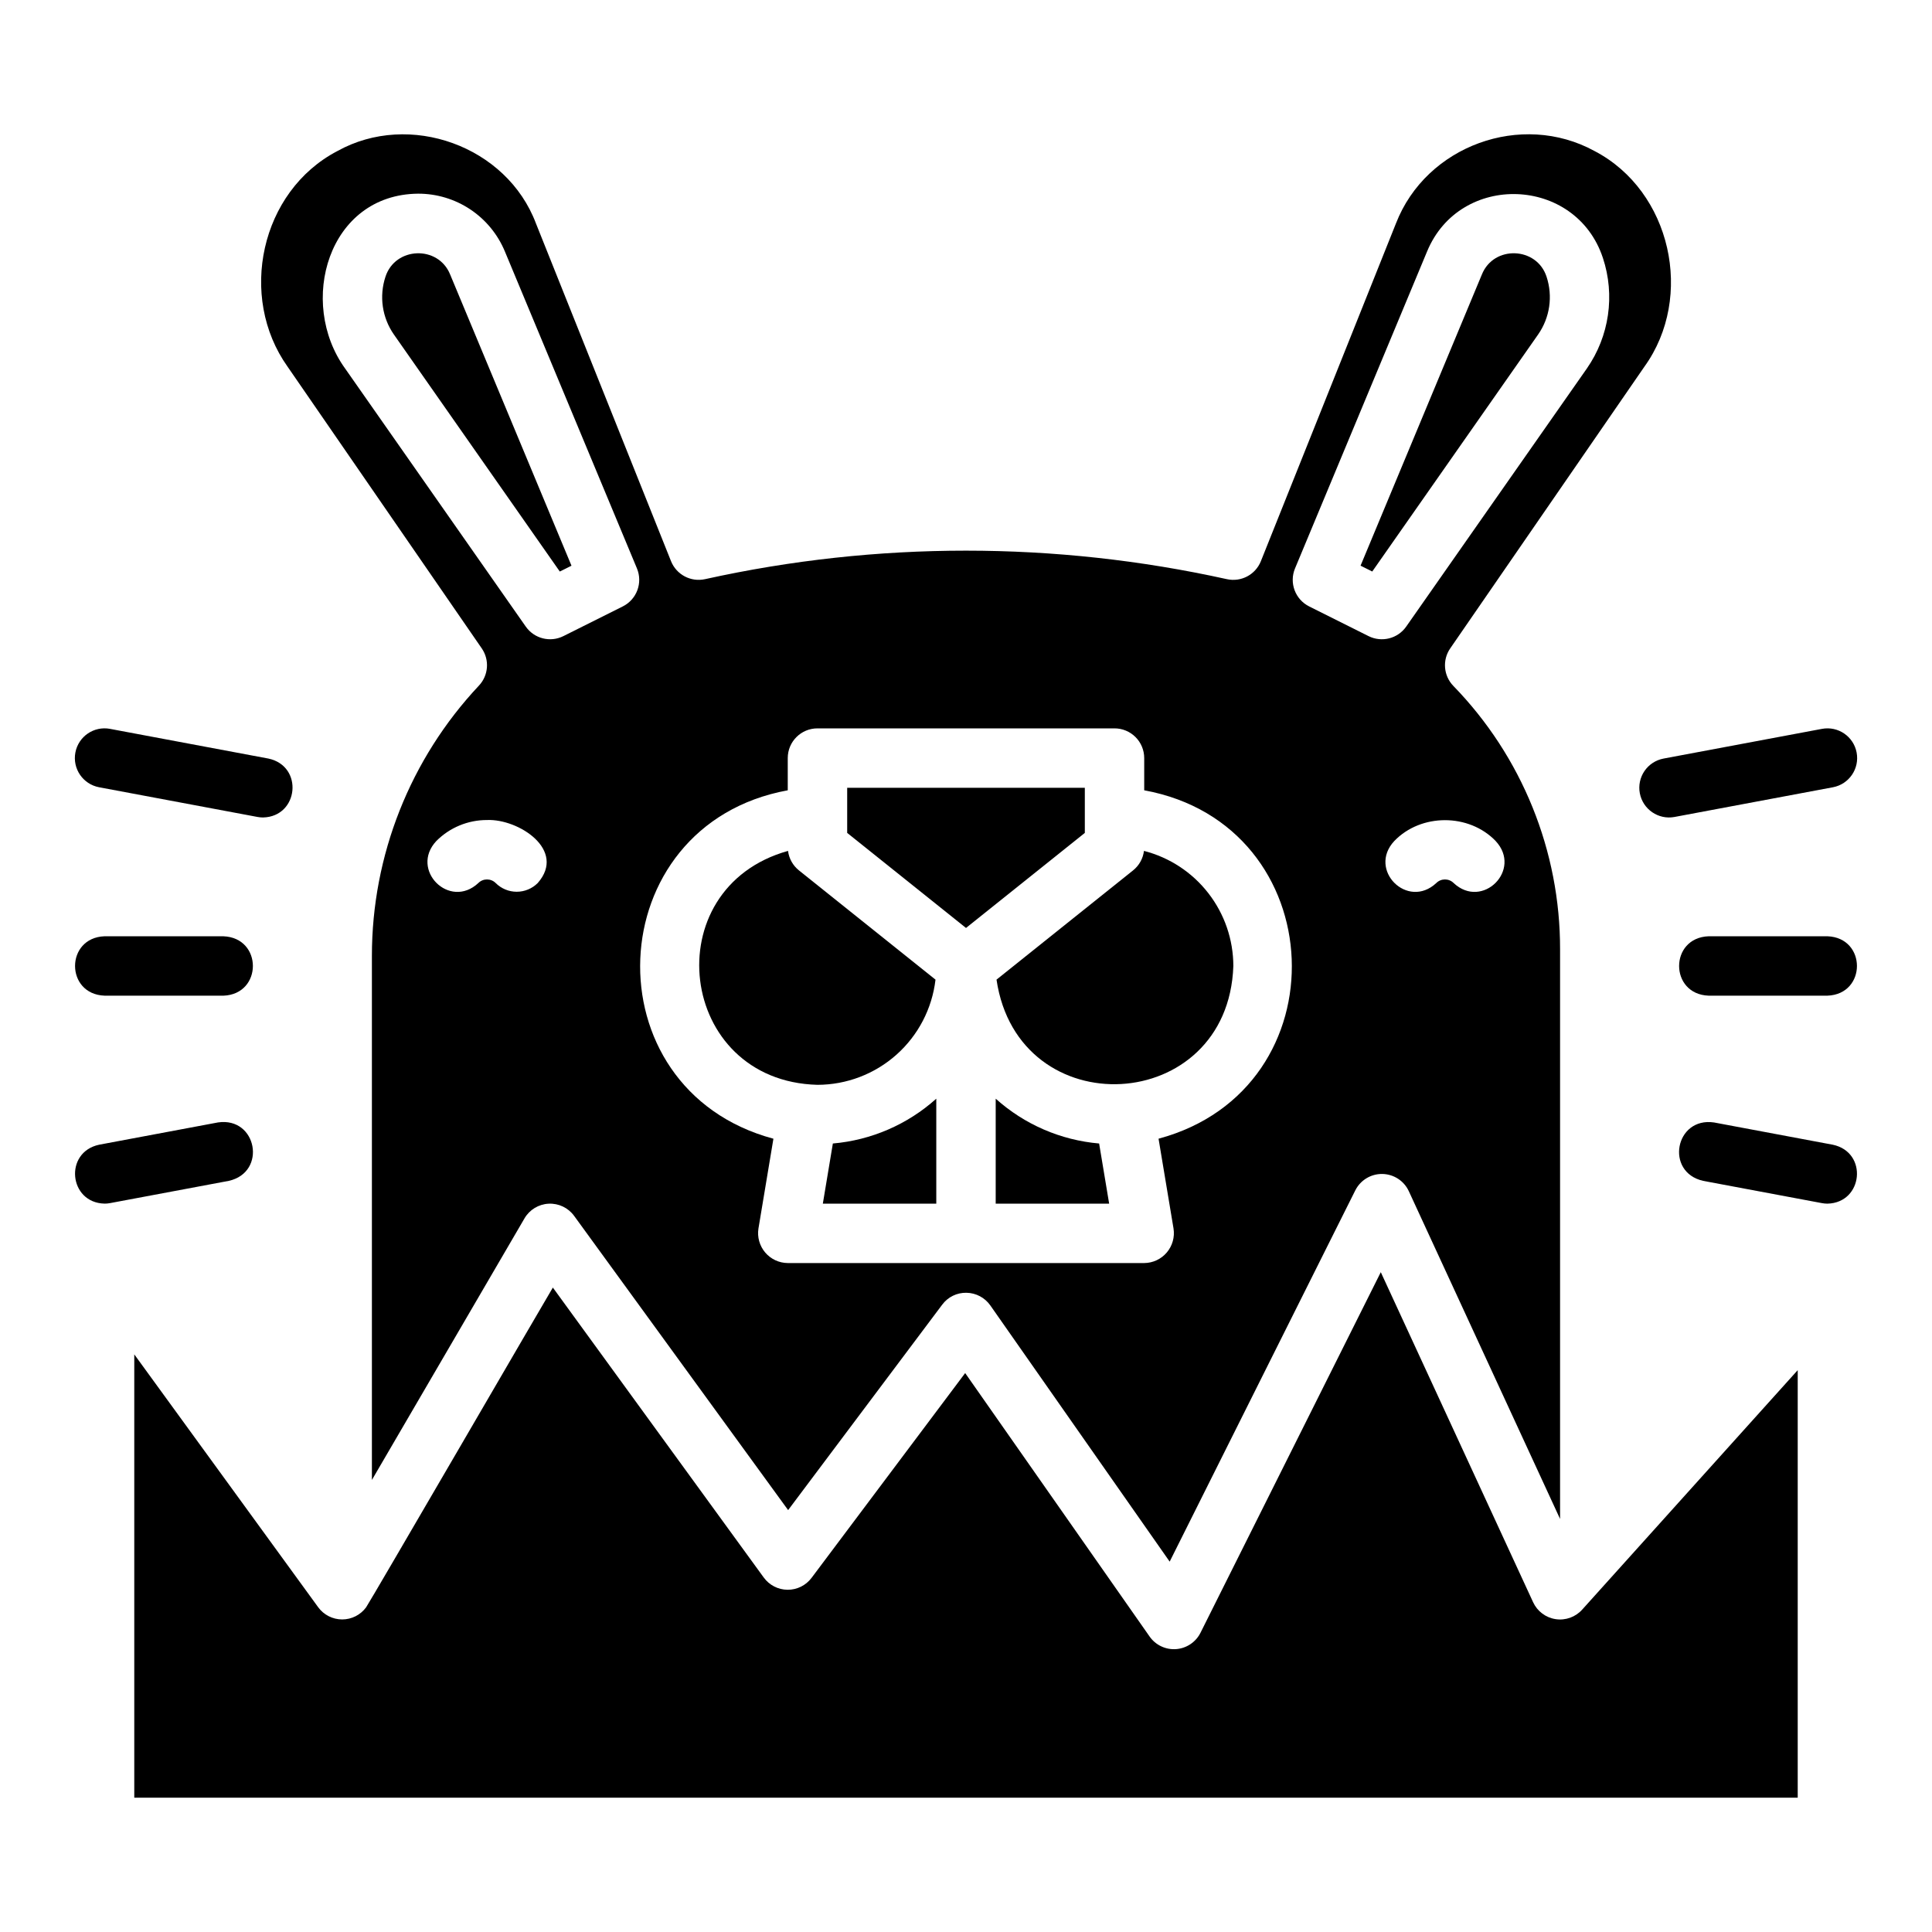
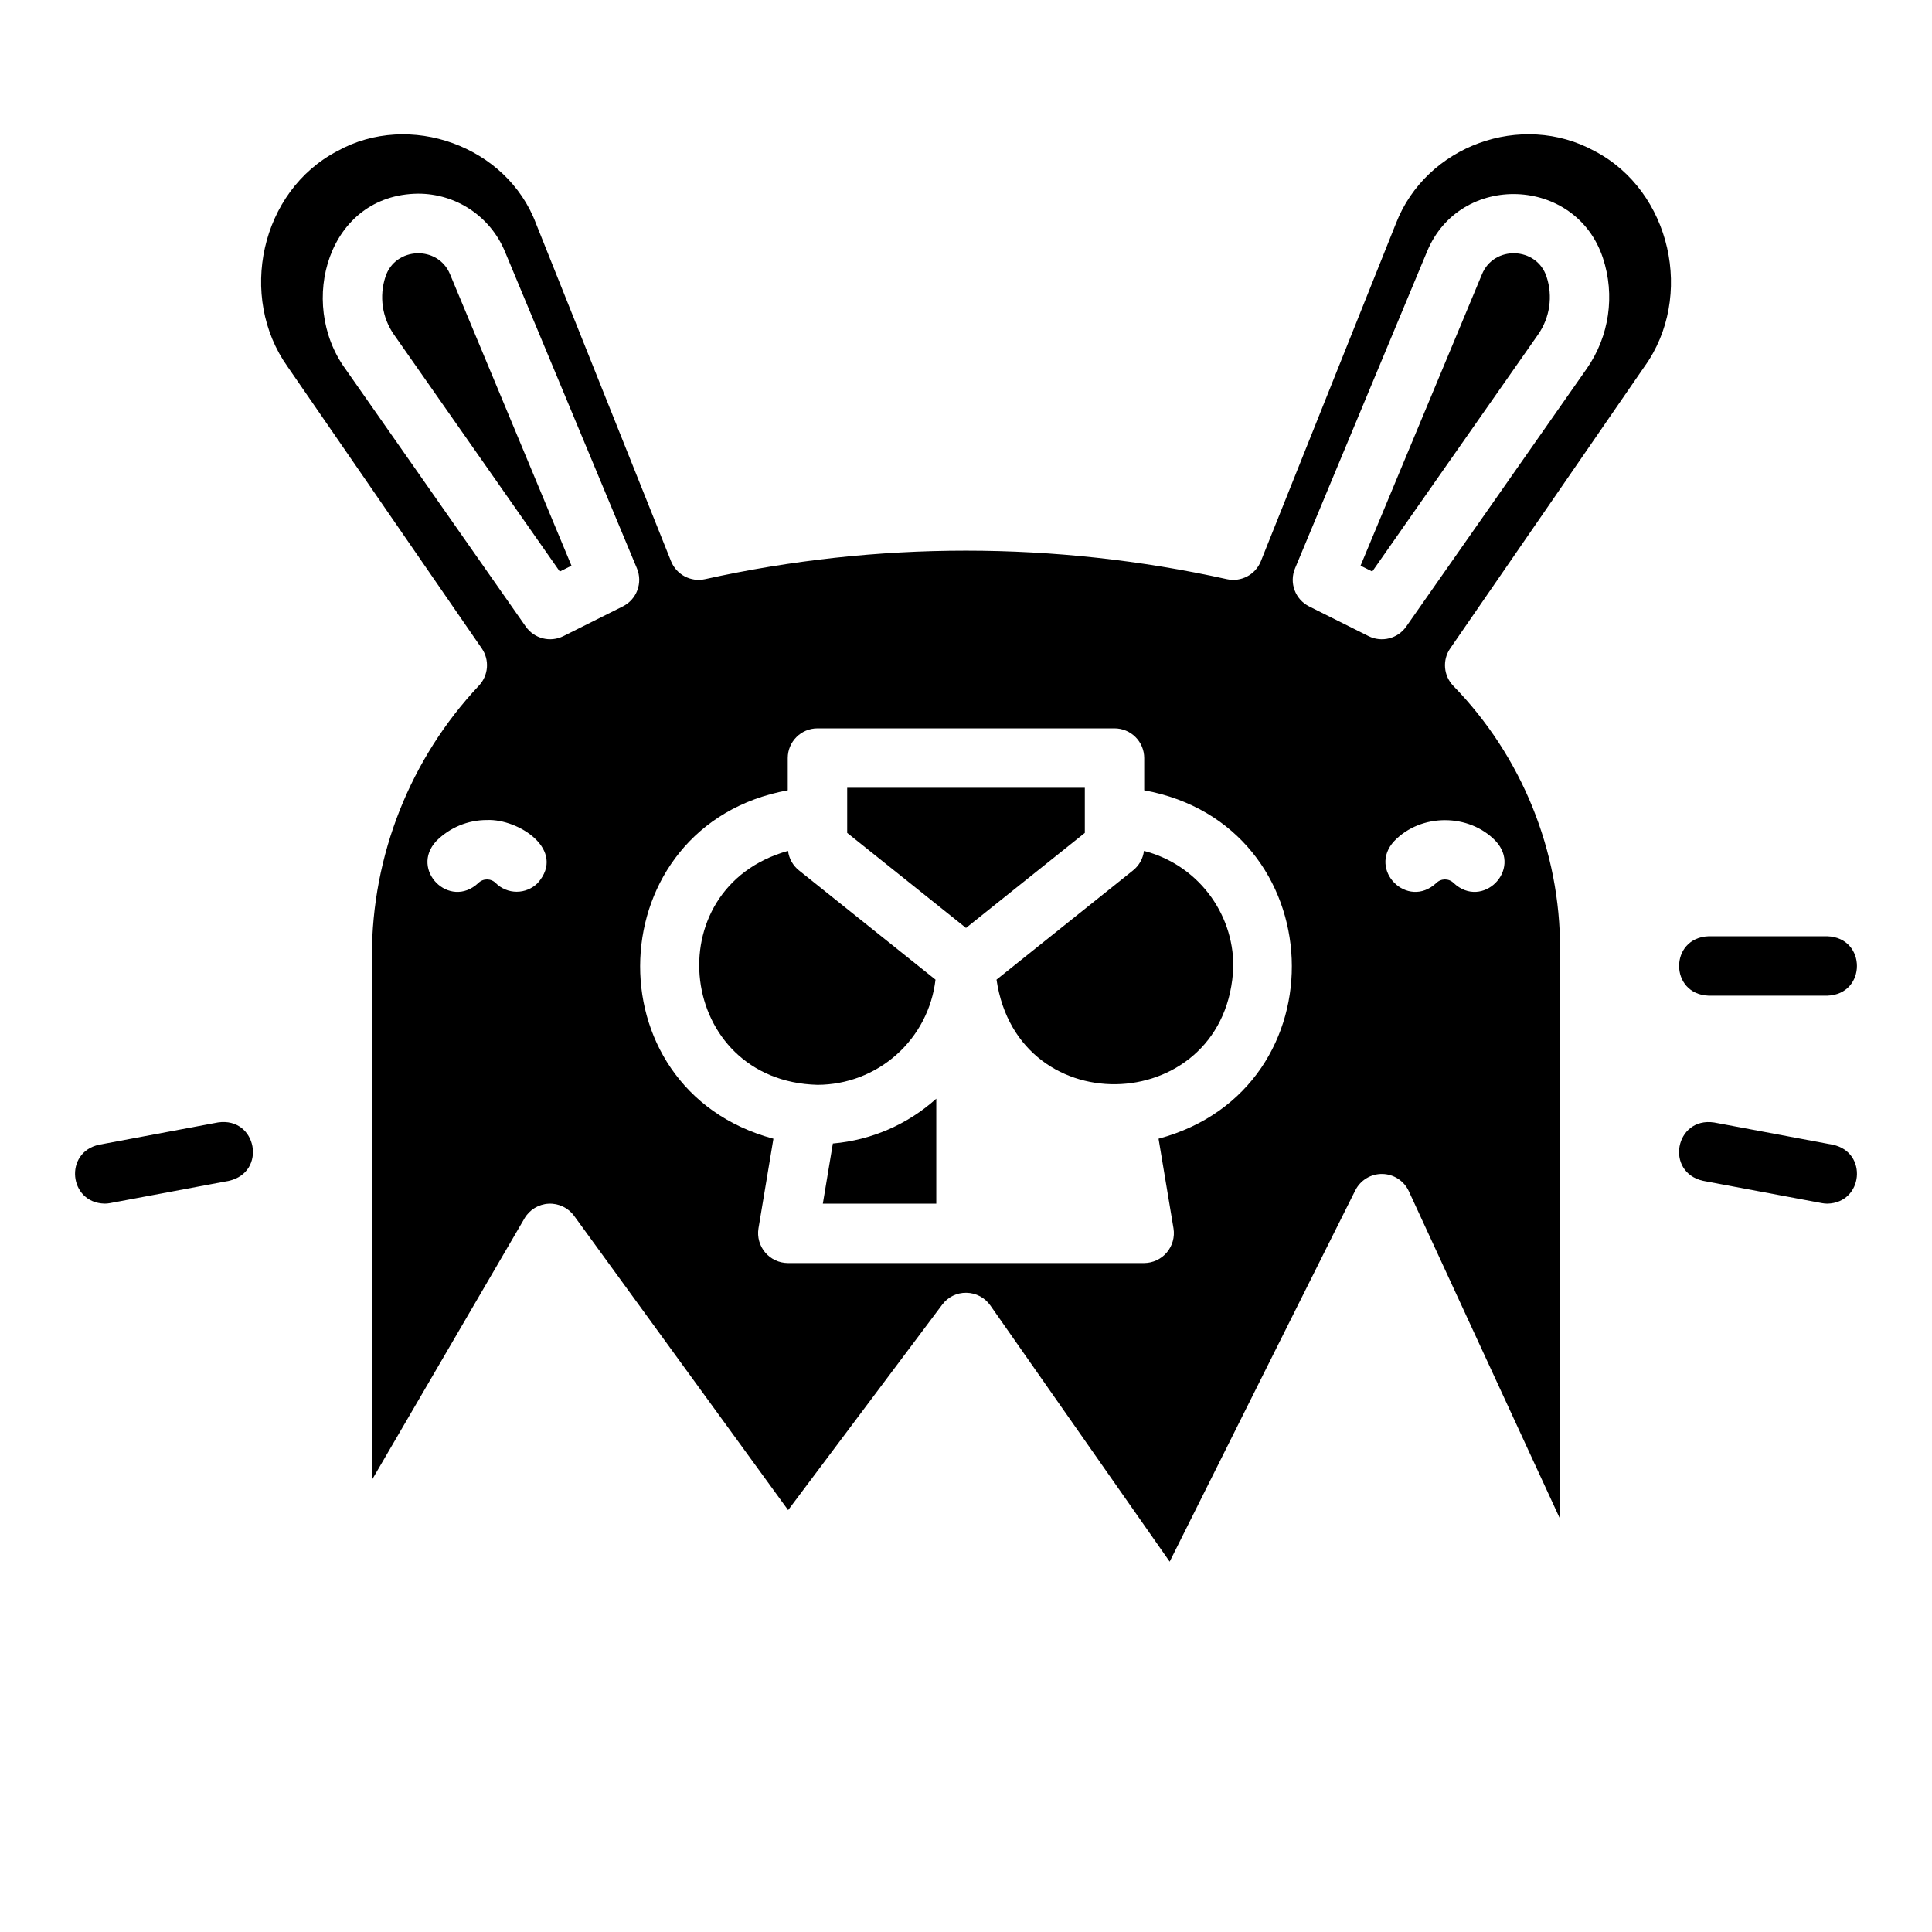
<svg xmlns="http://www.w3.org/2000/svg" fill="#000000" width="800px" height="800px" version="1.1" viewBox="144 144 512 512">
  <g>
-     <path d="m578.57 354.22c0.809 4.266 4.918 7.078 9.188 6.285l41.984-7.871c4.273-0.805 7.086-4.918 6.285-9.191-0.801-4.273-4.914-7.086-9.188-6.285l-41.984 7.871c-2.051 0.387-3.867 1.57-5.047 3.293-1.18 1.723-1.625 3.844-1.238 5.898z" />
-     <path d="m407.87 435.16v27.82h30.066l-2.656-15.941c-10.184-0.879-19.809-5.047-27.41-11.879z" />
    <path d="m470.85 400c-0.012-6.992-2.34-13.781-6.629-19.301-4.285-5.523-10.285-9.461-17.055-11.203-0.254 2.031-1.289 3.883-2.887 5.164l-36.191 28.953c5.746 38.965 61.406 36.012 62.762-3.613z" />
    <path d="m362.06 462.98h30.066v-27.82c-7.602 6.832-17.223 11-27.41 11.879z" />
    <path d="m628.29 392.12h-31.488c-10.422 0.383-10.43 15.355 0 15.742h31.488c10.422-0.379 10.434-15.352 0-15.742z" />
    <path d="m551.62 232.64c3.117-4.469 3.941-10.141 2.231-15.312-2.59-7.961-13.969-8.375-17.121-0.625l-32.168 77.207 3.098 1.547z" />
    <path d="m431.49 364.73v-11.961h-62.977v11.961l31.488 25.191z" />
    <path d="m201.75 441.46-31.488 5.902c-9.348 1.996-8.035 15.395 1.441 15.609v0.004c0.492 0 0.98-0.047 1.461-0.137l31.488-5.902c10.168-2.297 7.434-17.02-2.902-15.477z" />
-     <path d="m556.26 573.09c-2.617-0.395-4.859-2.078-5.969-4.484l-40.367-87.465-47.781 95.559c-1.242 2.481-3.695 4.125-6.461 4.332-2.769 0.203-5.438-1.066-7.027-3.336l-48.875-69.82-40.715 54.285c-1.5 1.996-3.856 3.164-6.356 3.144-2.5-0.02-4.84-1.223-6.309-3.246l-55.887-76.84c-0.773 1.195-48.535 83.438-49.488 84.734h0.004c-1.484 2.023-3.848 3.219-6.359 3.215s-4.871-1.207-6.348-3.234l-48.738-67.012v117.49h440.83v-113.31l-57.125 63.469c-1.77 1.969-4.414 2.918-7.031 2.519z" />
-     <path d="m171.71 392.12c-10.422 0.383-10.43 15.355 0 15.742l31.488 0.004c10.422-0.383 10.43-15.355 0-15.742z" />
    <path d="m629.74 447.37-31.488-5.902c-10.32-1.535-13.086 13.168-2.902 15.473l31.488 5.902c0.48 0.09 0.969 0.137 1.461 0.137 9.465-0.215 10.801-13.609 1.441-15.609z" />
    <path d="m360.64 431.49c7.723-0.012 15.172-2.856 20.938-7.992 5.766-5.141 9.445-12.215 10.34-19.883l-36.195-28.957c-1.598-1.281-2.633-3.133-2.887-5.164-35.379 9.883-29.332 61.031 7.805 61.996z" />
-     <path d="m170.26 352.63 41.984 7.871c0.48 0.09 0.973 0.137 1.461 0.137 9.465-0.211 10.805-13.609 1.441-15.609l-41.984-7.871v-0.004c-4.273-0.801-8.387 2.012-9.188 6.285-0.801 4.273 2.012 8.387 6.285 9.191z" />
    <path d="m292.35 295.46 3.098-1.547-32.172-77.207c-3.16-7.754-14.535-7.332-17.121 0.625-1.715 5.168-0.887 10.844 2.227 15.316z" />
    <path d="m271.67 315.83c2.106 3.051 1.793 7.156-0.746 9.859-18.227 19.398-28.371 45.016-28.367 71.633v138.88l40.434-69.312v-0.004c1.34-2.297 3.746-3.762 6.402-3.894s5.199 1.082 6.762 3.234l56.707 77.969 40.836-54.449c1.504-2.031 3.902-3.203 6.43-3.148 2.519 0.043 4.871 1.289 6.32 3.356l47.527 67.895 49.191-98.387v0.004c1.355-2.707 4.137-4.398 7.164-4.352 3.027 0.047 5.758 1.824 7.023 4.57l40.082 86.852v-150.91c0.055-26.086-10.098-51.152-28.285-69.852-2.609-2.691-2.957-6.856-0.828-9.941l51.453-74.648c13.332-18.488 7.109-46.551-13.188-57.148-19.387-10.629-44.656-1.43-52.645 19.176l-35.797 89.504v0.004c-1.434 3.582-5.25 5.598-9.016 4.762-45.547-10.07-92.738-10.07-138.28 0-3.769 0.832-7.582-1.184-9.02-4.762l-35.797-89.504c-7.723-20.539-33.52-29.816-52.641-19.176-20.383 10.645-26.379 38.598-13.172 57.145zm14.828 62.188c-1.477 1.477-3.477 2.305-5.566 2.305-2.086 0-4.09-0.828-5.566-2.305-1.273-1.273-3.336-1.273-4.609 0-7.625 7.113-18.246-3.508-11.133-11.133 3.555-3.578 8.395-5.582 13.438-5.57 8.344-0.363 21.141 7.938 13.438 16.699zm253.87-11.133c7.113 7.625-3.512 18.246-11.133 11.133h0.004c-1.277-1.273-3.34-1.273-4.613 0-7.625 7.113-18.246-3.508-11.133-11.133 7.074-7.375 19.801-7.375 26.879-0.004zm-53.176-72.246 34.996-83.992c8.73-21.129 39.422-19.977 46.594 1.703 3.281 9.898 1.699 20.766-4.262 29.324l-47.863 68.379c-2.238 3.195-6.481 4.269-9.969 2.527l-15.742-7.871-0.004-0.004c-3.703-1.848-5.34-6.25-3.75-10.07zm-134.43 58.797v-8.539c0-4.348 3.523-7.871 7.871-7.871h78.723c2.086 0 4.09 0.828 5.566 2.305 1.477 1.477 2.305 3.477 2.305 5.566v8.539c50.078 9.152 52.875 79.145 3.801 92.332l3.965 23.785v0.004c0.363 2.277-0.289 4.602-1.781 6.363-1.492 1.762-3.676 2.785-5.984 2.801h-94.465c-2.309-0.016-4.492-1.039-5.984-2.801s-2.141-4.086-1.781-6.363l3.965-23.785c-49.039-13.168-46.309-83.164 3.801-92.336zm-97.938-158.11c4.914-0.008 9.723 1.445 13.816 4.172 4.09 2.727 7.277 6.609 9.16 11.148l34.996 83.988c1.59 3.82-0.047 8.219-3.746 10.07l-15.742 7.871c-3.492 1.746-7.734 0.672-9.973-2.523l-47.867-68.379c-12.656-17.492-4.547-46.148 19.355-46.348z" />
  </g>
</svg>